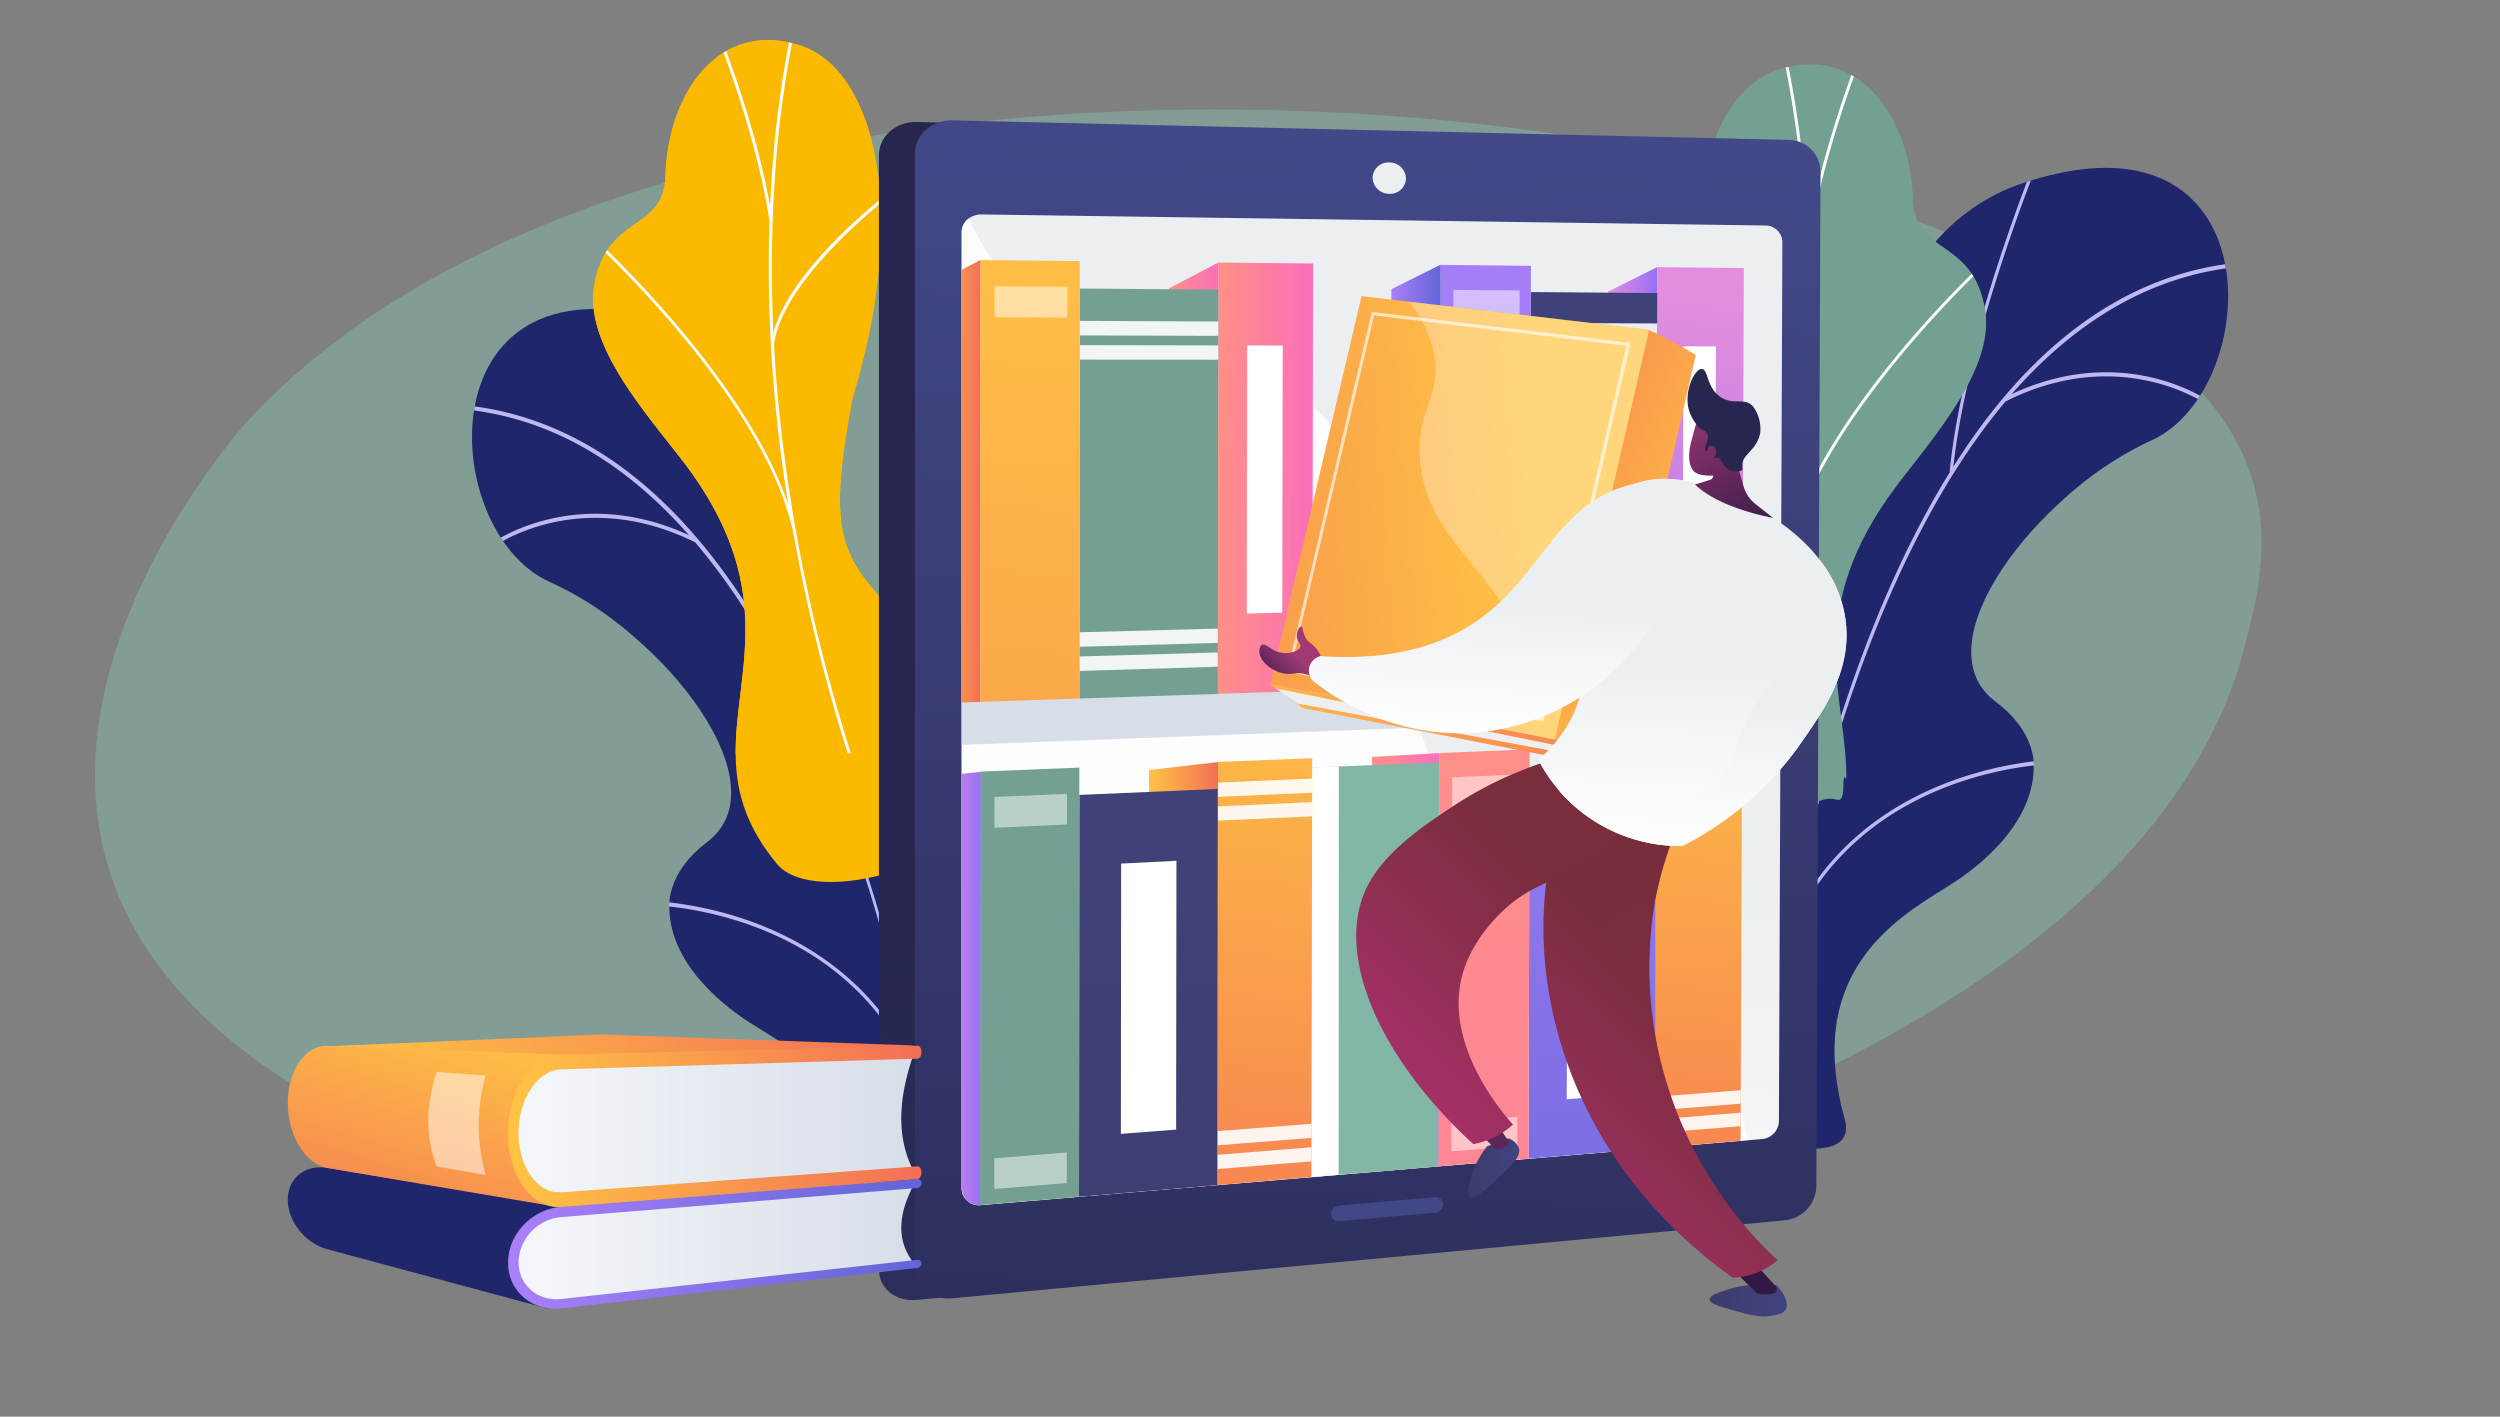
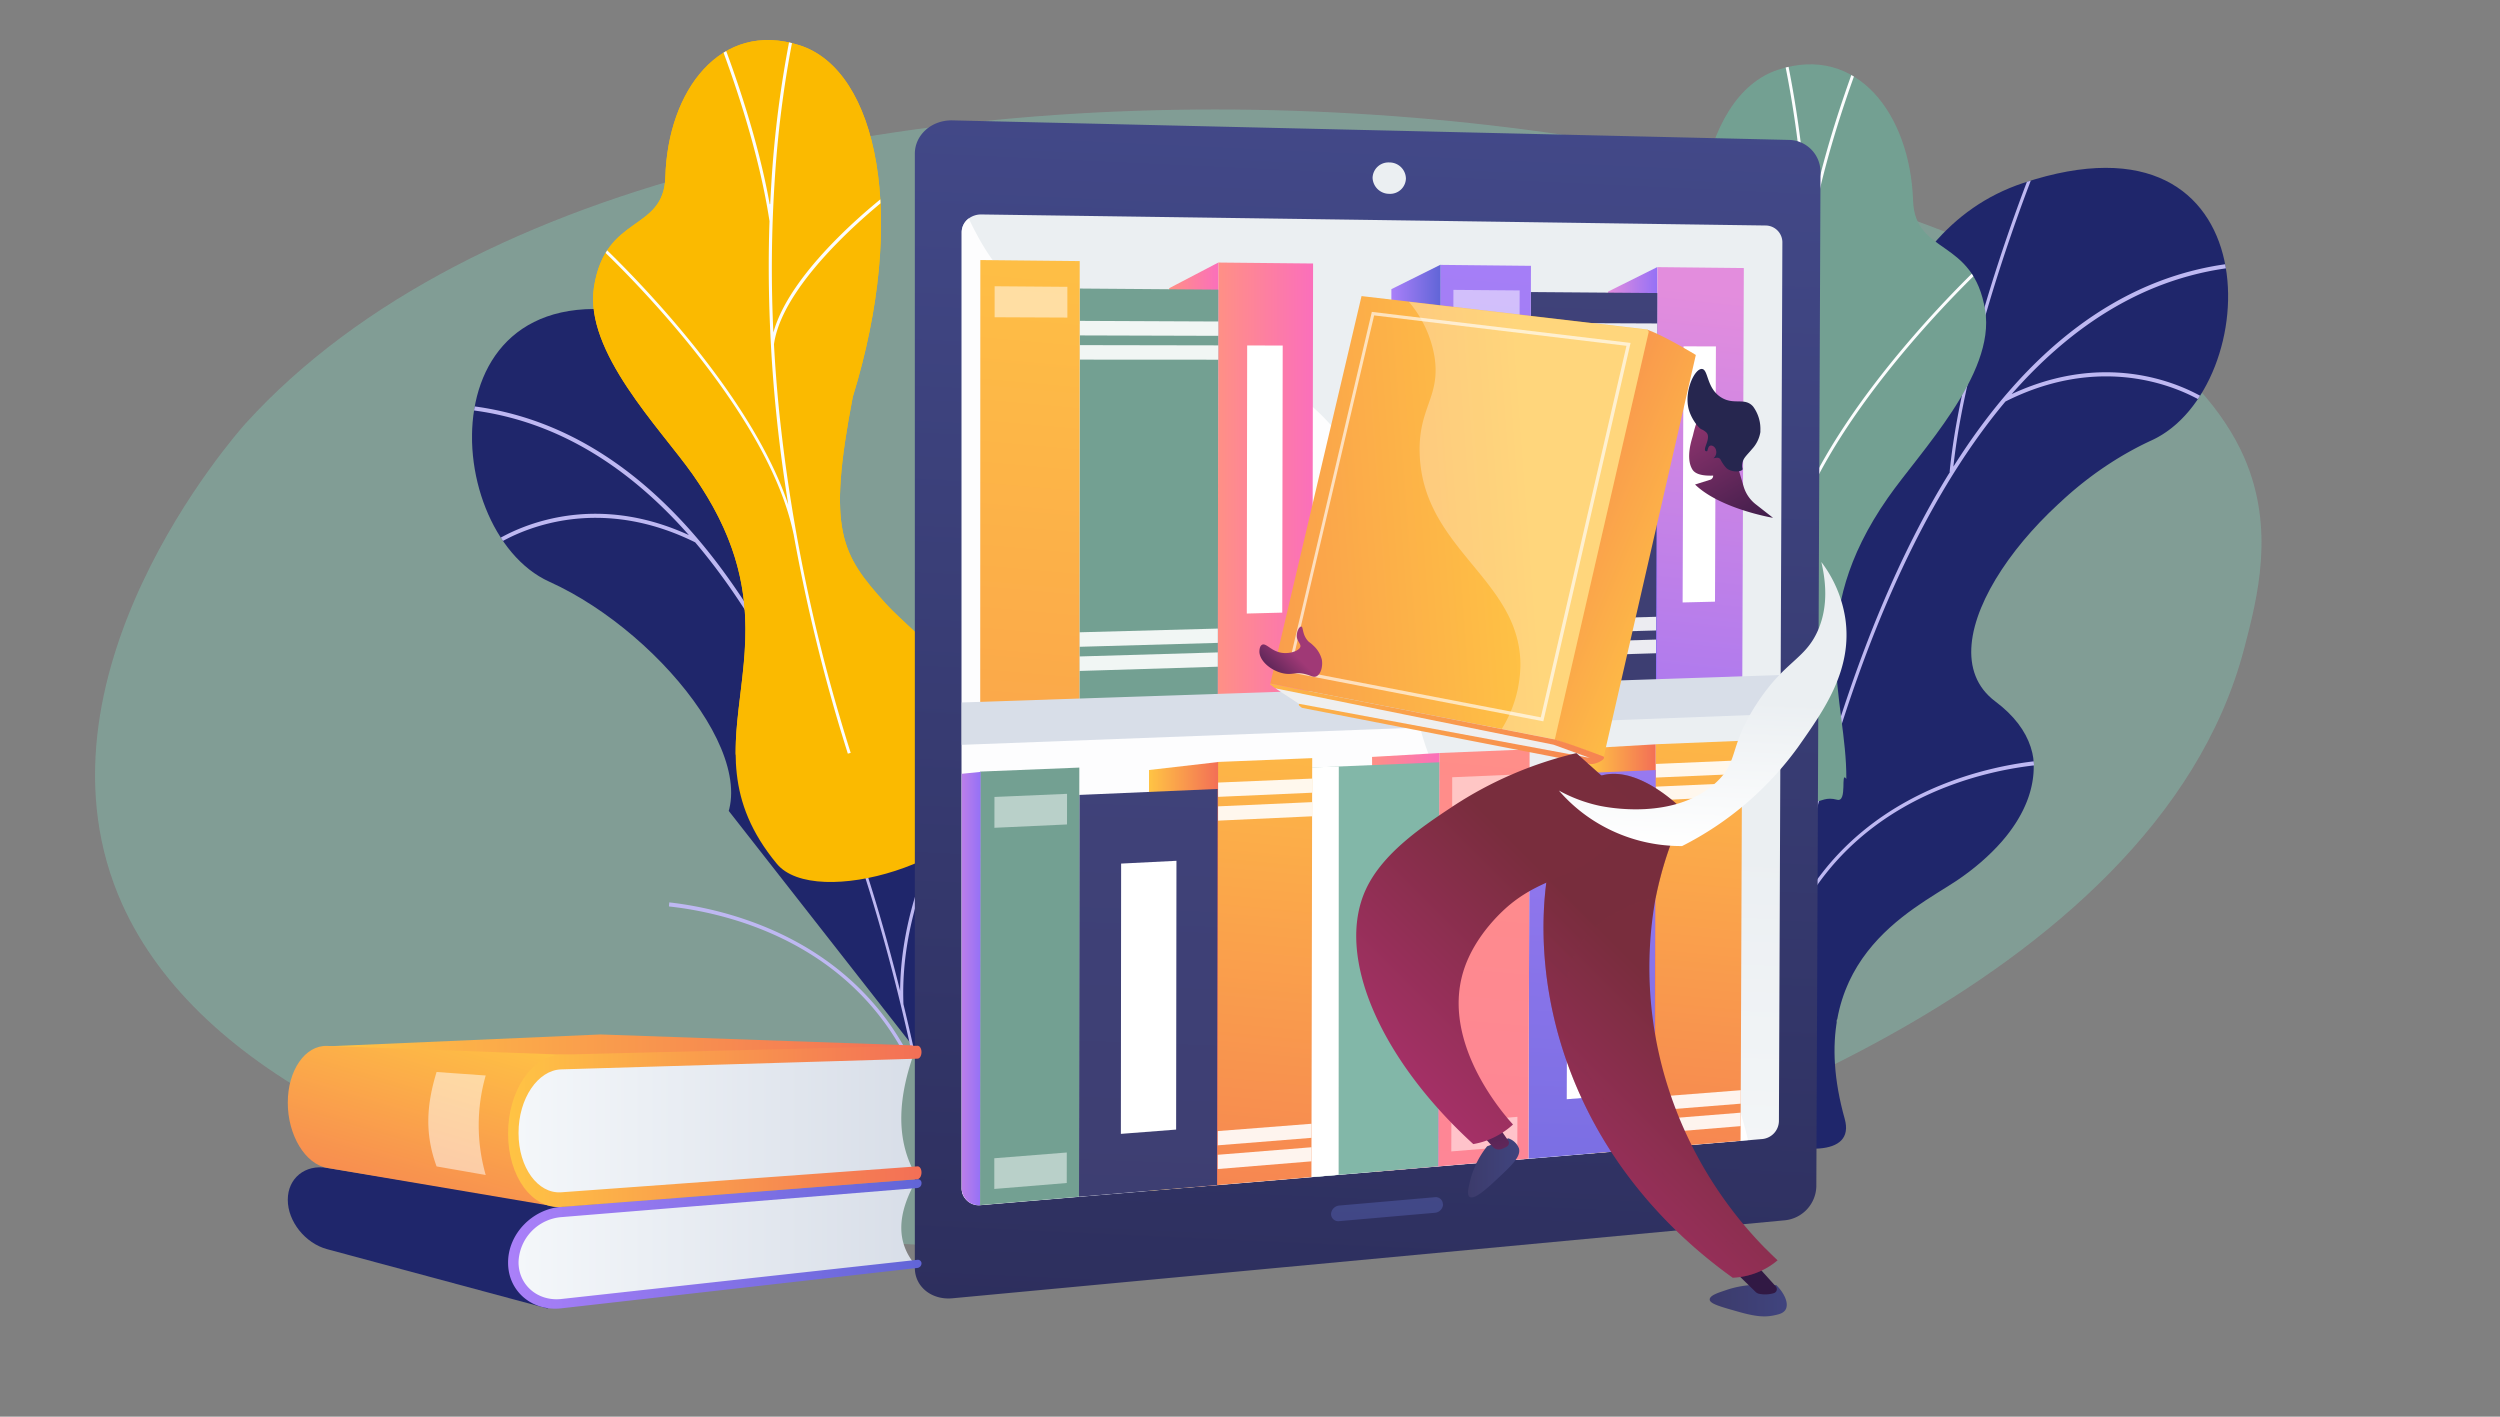
<svg xmlns="http://www.w3.org/2000/svg" xmlns:xlink="http://www.w3.org/1999/xlink" viewBox="0 0 600 340">
  <rect x="0" y="0" width="600" height="340" fill="#808080" stroke="none" />
  <defs>
    <clipPath id="clip-path">
      <rect x="113.29" y="-3.6" width="169" height="257.04" style="fill:none" />
    </clipPath>
    <clipPath id="clip-path-2">
      <path d="M206.52,302c10.38-37.95-16.44-49.86-27.23-57-16.28-10.77-27.59-29.25-9.53-42.95s-10-49.83-37.92-62.44c-27.31-12.33-30.1-81.68,30.46-61.94,36.16,11.78,40.2,58.71,46.5,82.2s33.27,18.93,30,50.34c-2.81,26.83-7,59.59,7.68,73.94S201.43,320.61,206.52,302Z" style="fill:none" />
    </clipPath>
    <clipPath id="clip-path-3">
      <path d="M186.43,207.3c-25-30.24,9-52.05-20.23-93.52-7.78-11-26-29.43-23.65-44.85,2.7-17.56,16.77-13.27,17.14-26.49.58-20.67,13.21-37.69,32.22-31.58,18.76,6,26.05,41.26,12.75,84.42-6.19,32.21-2.73,37.75,7.88,49.54,7.44,8.25,32.09,25.68,27.4,43.87S195.64,218.45,186.43,207.3Z" style="fill:#fbba00" />
    </clipPath>
    <clipPath id="clip-path-4">
      <path d="M442.73,268.52c-10.61-37.88,16.13-50,26.88-57.17,16.21-10.87,27.4-29.42,9.27-43s9.7-49.89,37.53-62.67C543.64,93.17,546,23.8,485.57,43.92c-36.09,12-39.84,59-46,82.49s-33.15,19.13-29.67,50.52c3,26.81,7.37,59.54-7.21,74S447.94,287.09,442.73,268.52Z" style="fill:none" />
    </clipPath>
    <clipPath id="clip-path-5">
      <path d="M433.42,213.14c24.81-30.39-9.35-52,19.65-93.64,7.71-11.08,25.85-29.6,23.38-45C473.64,57,459.59,61.34,459.14,48.12c-.71-20.67-13.44-37.61-32.41-31.39-18.72,6.14-25.8,41.43-12.23,84.5,6.39,32.18,3,37.74-7.58,49.59-7.38,8.3-31.92,25.88-27.12,44S424.28,224.35,433.42,213.14Z" style="fill:none" />
    </clipPath>
    <linearGradient id="linear-gradient" x1="315.84" y1="231.81" x2="296.8" y2="644.83" gradientUnits="userSpaceOnUse">
      <stop offset="0" stop-color="#26264f" />
      <stop offset="1" stop-color="#444b8c" />
    </linearGradient>
    <linearGradient id="linear-gradient-2" x1="335.02" y1="2.82" x2="315.99" y2="415.84" gradientUnits="userSpaceOnUse">
      <stop offset="0" stop-color="#444b8c" />
      <stop offset="1" stop-color="#26264f" />
    </linearGradient>
    <linearGradient id="linear-gradient-3" x1="335.11" y1="27.57" x2="318.96" y2="378.03" gradientUnits="userSpaceOnUse">
      <stop offset="0.49" stop-color="#ebeff2" />
      <stop offset="1" stop-color="#fff" />
    </linearGradient>
    <linearGradient id="linear-gradient-4" x1="334.02" y1="262.39" x2="322.03" y2="567.41" xlink:href="#linear-gradient-2" />
    <linearGradient id="linear-gradient-5" x1="334.69" y1="11.39" x2="321.21" y2="354.6" xlink:href="#linear-gradient-3" />
    <clipPath id="clip-path-6">
      <path d="M423.77,54.06a4.05,4.05,0,0,1,4,4l-.83,211a4.41,4.41,0,0,1-4,4.28l-187.4,15.86a4.1,4.1,0,0,1-4.73-3.89l0-229.62a4.12,4.12,0,0,1,1.64-3.25,5,5,0,0,1,3.11-1" style="fill:none" />
    </clipPath>
    <linearGradient id="linear-gradient-6" x1="292.26" y1="115.13" x2="315.14" y2="115.13" gradientUnits="userSpaceOnUse">
      <stop offset="0" stop-color="#ff9085" />
      <stop offset="1" stop-color="#fb6fbb" />
    </linearGradient>
    <linearGradient id="linear-gradient-7" x1="280.61" y1="115.33" x2="292.39" y2="115.33" xlink:href="#linear-gradient-6" />
    <linearGradient id="linear-gradient-8" x1="254.33" y1="35.28" x2="216.8" y2="455.1" gradientUnits="userSpaceOnUse">
      <stop offset="0" stop-color="#ffc444" />
      <stop offset="1" stop-color="#f36f56" />
    </linearGradient>
    <linearGradient id="linear-gradient-9" x1="223.49" y1="115.89" x2="235.28" y2="115.89" xlink:href="#linear-gradient-8" />
    <linearGradient id="linear-gradient-10" x1="412.68" y1="70.21" x2="397.14" y2="212.99" gradientUnits="userSpaceOnUse">
      <stop offset="0" stop-color="#e38ddd" />
      <stop offset="1" stop-color="#9571f6" />
    </linearGradient>
    <linearGradient id="linear-gradient-11" x1="385.93" y1="114.22" x2="397.72" y2="114.22" xlink:href="#linear-gradient-10" />
    <linearGradient id="linear-gradient-12" x1="386.45" y1="7.19" x2="377.6" y2="248.43" gradientUnits="userSpaceOnUse">
      <stop offset="0" stop-color="#40447e" />
      <stop offset="1" stop-color="#3c3b6b" />
    </linearGradient>
    <linearGradient id="linear-gradient-13" x1="363.26" y1="37.73" x2="327.47" y2="438.08" gradientUnits="userSpaceOnUse">
      <stop offset="0" stop-color="#aa80f9" />
      <stop offset="1" stop-color="#6165d7" />
    </linearGradient>
    <linearGradient id="linear-gradient-14" x1="333.93" y1="114.49" x2="345.72" y2="114.49" xlink:href="#linear-gradient-13" />
    <linearGradient id="linear-gradient-15" x1="415.04" y1="149.01" x2="398.19" y2="325.28" xlink:href="#linear-gradient-8" />
    <linearGradient id="linear-gradient-16" x1="381.23" y1="231.82" x2="397.36" y2="231.82" xlink:href="#linear-gradient-8" />
    <linearGradient id="linear-gradient-17" x1="386.14" y1="120.93" x2="377.18" y2="365.02" xlink:href="#linear-gradient-13" />
    <linearGradient id="linear-gradient-18" x1="363" y1="153.62" x2="326.99" y2="556.5" xlink:href="#linear-gradient-6" />
    <linearGradient id="linear-gradient-19" x1="329.29" y1="233.91" x2="345.42" y2="233.91" xlink:href="#linear-gradient-6" />
    <linearGradient id="linear-gradient-20" x1="311.33" y1="151.78" x2="293.67" y2="336.46" xlink:href="#linear-gradient-8" />
    <linearGradient id="linear-gradient-21" x1="275.76" y1="236.07" x2="292.35" y2="236.07" xlink:href="#linear-gradient-8" />
    <linearGradient id="linear-gradient-22" x1="279.83" y1="122.36" x2="270.44" y2="378.27" xlink:href="#linear-gradient-12" />
    <linearGradient id="linear-gradient-23" x1="226.24" y1="238.43" x2="235.34" y2="238.43" xlink:href="#linear-gradient-10" />
    <linearGradient id="linear-gradient-24" x1="-3847.17" y1="5638.38" x2="-3774.11" y2="5650.41" gradientTransform="translate(-4628.66 4743.59) rotate(-166.72)" xlink:href="#linear-gradient-8" />
    <linearGradient id="linear-gradient-25" x1="-3800.95" y1="5644.42" x2="-3664.87" y2="5601.38" gradientTransform="translate(-4628.66 4743.59) rotate(-166.72)" xlink:href="#linear-gradient-8" />
    <linearGradient id="linear-gradient-26" x1="-3760.39" y1="5558.11" x2="-3825.65" y2="5627.84" gradientTransform="translate(-4628.66 4743.59) rotate(-166.72)" xlink:href="#linear-gradient-8" />
    <linearGradient id="linear-gradient-27" x1="-3973.47" y1="312.18" x2="-3954.93" y2="312.18" gradientTransform="matrix(-1, 0, 0, 1, -3544.63, 0)" xlink:href="#linear-gradient-12" />
    <linearGradient id="linear-gradient-28" x1="-3909.27" y1="280.3" x2="-3897.01" y2="280.3" gradientTransform="matrix(-1, 0, 0, 1, -3544.63, 0)" xlink:href="#linear-gradient-12" />
    <linearGradient id="linear-gradient-29" x1="-3964.42" y1="311.28" x2="-3957.69" y2="325.21" gradientTransform="matrix(-1, 0, 0, 1, -3544.63, 0)" gradientUnits="userSpaceOnUse">
      <stop offset="0" stop-color="#311944" />
      <stop offset="1" stop-color="#a03976" />
    </linearGradient>
    <linearGradient id="linear-gradient-30" x1="-3899.66" y1="256.12" x2="-3909.95" y2="301.94" xlink:href="#linear-gradient-29" />
    <linearGradient id="linear-gradient-31" x1="-3902.31" y1="291.18" x2="-3949.83" y2="243.65" gradientTransform="matrix(-1, 0, 0, 1, -3544.63, 0)" gradientUnits="userSpaceOnUse">
      <stop offset="0" stop-color="#ab316d" />
      <stop offset="1" stop-color="#792d3d" />
    </linearGradient>
    <linearGradient id="linear-gradient-33" x1="-3870.83" y1="259.7" x2="-3918.36" y2="212.18" xlink:href="#linear-gradient-31" />
    <linearGradient id="linear-gradient-34" x1="408.55" y1="115.27" x2="404.5" y2="203.18" xlink:href="#linear-gradient-3" />
    <linearGradient id="linear-gradient-35" x1="-3847.37" y1="165.25" x2="-3855.52" y2="157.11" xlink:href="#linear-gradient-29" />
    <linearGradient id="linear-gradient-36" x1="361.44" y1="113.43" x2="358.54" y2="176.42" xlink:href="#linear-gradient-3" />
    <linearGradient id="linear-gradient-37" x1="410.36" y1="133.65" x2="407.15" y2="203.3" xlink:href="#linear-gradient-3" />
    <linearGradient id="linear-gradient-38" x1="-3967.56" y1="131.41" x2="-3946.43" y2="96.56" xlink:href="#linear-gradient-29" />
    <linearGradient id="linear-gradient-39" x1="-3969.05" y1="130.5" x2="-3947.93" y2="95.65" xlink:href="#linear-gradient-29" />
    <linearGradient id="linear-gradient-40" x1="-3968.67" y1="130.73" x2="-3947.55" y2="95.88" xlink:href="#linear-gradient-29" />
    <linearGradient id="linear-gradient-41" x1="78.82" y1="257.7" x2="219.39" y2="257.7" xlink:href="#linear-gradient-8" />
    <linearGradient id="linear-gradient-42" x1="124.24" y1="298.48" x2="219.48" y2="298.48" gradientUnits="userSpaceOnUse">
      <stop offset="0" stop-color="#f4f7fa" />
      <stop offset="1" stop-color="#d8dee8" />
    </linearGradient>
    <linearGradient id="linear-gradient-43" x1="121.94" y1="298.53" x2="221.16" y2="298.53" xlink:href="#linear-gradient-13" />
    <linearGradient id="linear-gradient-44" x1="111.02" y1="243.15" x2="90.93" y2="310.82" xlink:href="#linear-gradient-8" />
    <linearGradient id="linear-gradient-45" x1="124.24" y1="270.01" x2="219.48" y2="270.01" xlink:href="#linear-gradient-42" />
    <linearGradient id="linear-gradient-46" x1="121.94" y1="270.31" x2="221.16" y2="270.31" xlink:href="#linear-gradient-8" />
  </defs>
  <g style="isolation:isolate">
    <g id="Calque_1" data-name="Calque 1">
      <path d="M59,101.56c109-119.8,440.4-81.1,479.6,8.2,7.5,17.2,3.2,33.7,0,45.9-21.7,82.9-146.1,120.2-163.8,125.5-125.2,37.5-308.7,16.9-345.4-64C4.81,162.76,56.81,104,59,101.56Z" style="fill:#82b7a8;isolation:isolate;opacity:0.53" />
      <g style="clip-path:url(#clip-path)">
        <g style="clip-path:url(#clip-path-2)">
-           <path d="M131.84,139.62c27.9,12.61,51.14,44.2,35.46,62.07-13.85,15.8-4.29,32.55,12,43.32,8.1,5.36,25.22,13.41,28.88,33.14,1.19-.42-5.5,33.72-4.19,33.82,5.83.43,16-6.37,17.59.85L252,293.1a46.4,46.4,0,0,0-12.53-19.9c-14.67-14.35-3.52-36.15-.71-63,3.29-31.41-23.68-26.84-30-50.34s-10.34-70.42-46.5-82.2C101.74,57.94,104.53,127.29,131.84,139.62Z" style="fill:#1f266b" />
+           <path d="M131.84,139.62L252,293.1a46.4,46.4,0,0,0-12.53-19.9c-14.67-14.35-3.52-36.15-.71-63,3.29-31.41-23.68-26.84-30-50.34s-10.34-70.42-46.5-82.2C101.74,57.94,104.53,127.29,131.84,139.62Z" style="fill:#1f266b" />
          <path d="M165.34,128.43c-27.59-12.66-47.62,2.11-47.83,2.26l.41.86c.21-.16,20.79-15.31,48.92-1.39,20.77,24.46,34.69,59,43.78,90.16,3.55,12.17,6.54,24.37,9,36.09-18.44-40.33-64.95-40.34-65.4-40.23l.18,1c.46-.06,48.88-.3,66,43.08,2.26,10.93,4.11,21.39,5.61,31l.75.05c-1.51-9.66-3.37-20.24-5.67-31.3h0c-1.28-6.2-2.7-12.54-4.26-19-1.23-29.87,18.24-55.49,18.43-55.75l-.54-.72c-.19.25-18.51,24.35-18.69,53.24-1.47-5.87-3.06-11.78-4.78-17.69-8.59-29.43-19-54-31.07-73.1h.07C176.93,114.17,158.78,71,158.6,70.56L158,71c.18.43,17.78,42.28,21.49,74.69q-3.33-5.17-6.81-9.82c-19.19-25.55-42.06-38.68-68-39l0,1C129.45,98.13,149.37,110.3,165.34,128.43Zm80.15,149.68a161.5,161.5,0,0,0-8.26,13.9l.9.07c3.05-5.8,6.23-10.68,7.94-13.3a19.22,19.22,0,0,0,1.24-2l-.66-.51C246.58,276.44,246.08,277.21,245.49,278.11Z" style="fill:#beb8f2;mix-blend-mode:soft-light" />
        </g>
        <path d="M176.57,181.16c1.48-2.13-.31,5.69,2.24,5,5.25-1.47,4,4.07,17.54-3.27l40.5-11.3c-6.38-11.38-19.28-21.17-24.31-26.75-10.61-11.79-14.07-17.33-7.88-49.54,13.3-43.16,6-78.4-12.75-84.42-19-6.11-31.64,10.91-32.22,31.58-.37,13.22-14.44,8.93-17.14,26.49-2.37,15.42,15.87,33.82,23.65,44.85C186.53,142.59,176.32,161.91,176.57,181.16Z" style="fill:#fbba00" />
        <path d="M186.43,207.3c-25-30.24,9-52.05-20.23-93.52-7.78-11-26-29.43-23.65-44.85,2.7-17.56,16.77-13.27,17.14-26.49.58-20.67,13.21-37.69,32.22-31.58,18.76,6,26.05,41.26,12.75,84.42-6.19,32.21-2.73,37.75,7.88,49.54,7.44,8.25,32.09,25.68,27.4,43.87S195.64,218.45,186.43,207.3Z" style="fill:#fbba00" />
        <g style="clip-path:url(#clip-path-3)">
          <path d="M190.45,128.14a423.82,423.82,0,0,0,10.49,44.42c.81,2.77,1.67,5.54,2.54,8.32l.69-.19q-1.32-4.17-2.54-8.33A406.77,406.77,0,0,1,187,98.75q-.81-8.1-1.25-16.12c2.28-16.39,28.49-36.17,28.76-36.37l-.43-.62c-1,.77-24.05,18.15-28.47,34.17A325.49,325.49,0,0,1,186,42.25,263.36,263.36,0,0,1,190.94,6c.41-1.95.94-3.93,1.45-5.85.69-2.58,1.4-5.25,1.85-7.92l-.7-.15c-.45,2.63-1.16,5.28-1.84,7.85-.52,1.92-1,3.91-1.46,5.89a264.8,264.8,0,0,0-5,36.33q-.22,3.39-.39,6.81a.07.07,0,0,1-.13,0c-3-16.69-9-32.89-11.09-38.49-.39-1.06-.7-1.89-.73-2l-.7.13c0,.19.23.7.76,2.16,2.23,6,9,24.37,11.72,42.32h0c-.33,9.65-.21,19.51.33,29.5v0h0q.43,8.05,1.25,16.22,1.11,11.09,2.93,22.35C179,90.72,143.92,58.38,143.54,58l-.46.56c.41.37,40.79,37.57,47.35,69.55Zm39.38,30.26a154.73,154.73,0,0,0-8.08,17.38l.87-.24a150.69,150.69,0,0,1,7.83-16.73Z" style="fill:#fcfdfe;mix-blend-mode:soft-light" />
        </g>
      </g>
      <g style="clip-path:url(#clip-path-4)">
        <path d="M516.41,105.67c-27.83,12.78-50.87,44.51-35.08,62.29,13.95,15.71,4.49,32.52-11.72,43.39-8.07,5.41-25.14,13.57-28.67,33.32-1.2-.41,5.7,33.69,4.39,33.79-5.83.47-16-6.27-17.59,1l-30.56-19.53a46.29,46.29,0,0,1,12.4-20c14.58-14.45,3.3-36.18.32-63-3.48-31.39,23.51-27,29.67-50.52s9.91-70.48,46-82.49C546,23.8,543.64,93.17,516.41,105.67Z" style="fill:#1f266b" />
        <path d="M543.29,63.68l0-1c-25.92.51-48.71,13.79-67.74,39.45q-3.45,4.66-6.74,9.87c3.51-32.43,20.85-74.4,21-74.82l-.64-.42c-.19.43-18.07,43.72-21.26,76.51h.08c-11.94,19.23-22.22,43.8-30.62,73.29-1.69,5.92-3.24,11.84-4.67,17.72-.37-28.89-18.83-52.88-19-53.13l-.54.73c.2.26,19.82,25.75,18.78,55.63-1.53,6.43-2.91,12.79-4.15,19h0c-2.23,11.07-4,21.66-5.48,31.34l.76-.06c1.44-9.58,3.22-20,5.41-31,16.88-43.49,65.3-43.55,65.77-43.49l.17-1c-.45-.11-47,.18-65.15,40.63,2.43-11.73,5.34-23.95,8.82-36.15,8.89-31.2,22.6-65.84,43.22-90.42,28-14.1,48.72.93,48.92,1.08l.41-.86c-.21-.15-20.33-14.79-47.84-2C498.7,76.46,518.54,64.17,543.29,63.68ZM402.44,243l-.66.51a22.13,22.13,0,0,0,1.25,2c1.73,2.62,5,7.47,8,13.25l.9-.07a158.85,158.85,0,0,0-8.35-13.85C403,244,402.51,243.2,402.44,243Z" style="fill:#beb8f2;mix-blend-mode:soft-light" />
      </g>
      <path d="M443.12,186.94c-1.49-2.12.35,5.69-2.21,5-5.26-1.43-3.94,4.1-17.55-3.16l-40.57-11.05c6.3-11.42,19.14-21.28,24.13-26.9,10.54-11.85,14-17.41,7.58-49.59-13.57-43.07-6.49-78.36,12.23-84.5,19-6.22,31.7,10.72,32.41,31.39.45,13.22,14.5,8.84,17.31,26.38,2.47,15.4-15.67,33.92-23.38,45C432.92,148.43,443.25,167.69,443.12,186.94Z" style="fill:#73a092" />
      <g style="clip-path:url(#clip-path-5)">
        <path d="M428.93,134c6.36-32,46.52-69.46,46.92-69.83l-.46-.56C475,64,440.12,96.51,430.06,127q1.74-11.26,2.79-22.37.76-8.16,1.16-16.22h0v0c.48-10,.54-19.85.15-29.49h0c2.61-18,9.27-36.36,11.45-42.4.53-1.46.72-2,.75-2.16l-.7-.13c0,.15-.33,1-.71,2-2,5.62-7.92,21.85-10.85,38.56a.07.07,0,0,1-.14,0q-.18-3.42-.43-6.8a263.57,263.57,0,0,0-5.17-36.31c-.43-2-1-3.95-1.5-5.88C426.17,3.26,425.45.62,425-2l-.71.16c.47,2.66,1.2,5.33,1.9,7.91.53,1.91,1.07,3.89,1.49,5.84a263.34,263.34,0,0,1,5.16,36.19,326.93,326.93,0,0,1,.59,37.56c-4.52-16-27.65-33.23-28.69-34l-.42.63c.27.2,26.6,19.82,29,36.19q-.39,8-1.15,16.13A407.41,407.41,0,0,1,418,178.3c-.79,2.77-1.63,5.55-2.49,8.34l.69.19c.86-2.79,1.69-5.56,2.49-8.34A426,426,0,0,0,428.92,134Zm-39.82,30.91A152.13,152.13,0,0,1,397,181.6l.88.24a153,153,0,0,0-8.19-17.33Z" style="fill:#fcfdfe;mix-blend-mode:soft-light" />
      </g>
-       <path d="M428.27,41.63A7.7,7.7,0,0,0,420.74,34L220,29.28c-5-.12-9.06,3.47-9.06,8V304.68c0,4.5,4,7.76,9,7.3l199.8-18.71a8.43,8.43,0,0,0,7.56-8.12Z" style="fill:url(#linear-gradient)" />
      <path d="M436.92,41.24a7.71,7.71,0,0,0-7.53-7.66L228.61,28.89c-5-.12-9.05,3.47-9.05,8V304.29c0,4.5,4,7.76,9,7.3l199.81-18.72a8.4,8.4,0,0,0,7.55-8.11Z" style="fill:url(#linear-gradient-2)" />
      <path d="M427.77,58.09l-.83,211a4.41,4.41,0,0,1-4,4.28l-187.4,15.86a4.1,4.1,0,0,1-4.73-3.89l0-229.62a4.12,4.12,0,0,1,1.64-3.25,5,5,0,0,1,3.11-1l188.17,2.65A4.05,4.05,0,0,1,427.77,58.09Z" style="fill:url(#linear-gradient-3)" />
      <path d="M419.52,273.61,235.67,289.17c-2.61.22-4.87-1.51-4.87-3.88l0-229.62a4.13,4.13,0,0,1,1.72-3.24c.6,1.36,1.29,2.7,2,4,20.69,38.72,62,12.87,89.22,51,21.29,29.84,4.75,58.42,28.77,91.52,19,26.13,36,16.91,53.24,42.06C412.43,250.73,416.75,262.06,419.52,273.61Z" style="fill:#fff;mix-blend-mode:soft-light;opacity:0.9" />
      <path d="M346.34,289.07a2.14,2.14,0,0,1-2,2l-22.89,2a1.74,1.74,0,0,1-2-1.69h0a2.16,2.16,0,0,1,2-2.05l22.89-2a1.71,1.71,0,0,1,1.95,1.68Z" style="fill:url(#linear-gradient-4)" />
      <path d="M337.42,42.83a3.79,3.79,0,0,1-4,3.69,4,4,0,0,1-4-3.84,3.8,3.8,0,0,1,4-3.69A3.94,3.94,0,0,1,337.42,42.83Z" style="mix-blend-mode:soft-light;fill:url(#linear-gradient-5)" />
      <g style="clip-path:url(#clip-path-6)">
        <g style="mix-blend-mode:soft-light;opacity:0.5">
          <polygon points="345.39 194.49 314.9 195.91 314.91 192.51 345.4 191.14 345.39 194.49" style="fill:#fff" />
          <polygon points="345.2 276.22 314.75 278.72 314.76 275.34 345.2 272.88 345.2 276.22" style="fill:#fff" />
        </g>
        <polygon points="314.96 166.48 292.26 167.25 292.4 63.01 315.14 63.24 314.96 166.48" style="fill:url(#linear-gradient-6)" />
        <polygon points="307.74 147.03 299.23 147.25 299.32 82.91 307.85 82.93 307.74 147.03" style="fill:#fff;mix-blend-mode:soft-light" />
        <polygon points="292.39 63.01 280.61 69.17 280.61 167.65 292.26 167.25 292.39 63.01" style="fill:url(#linear-gradient-7)" />
        <polygon points="292.26 167.25 259.05 168.38 259.13 69.25 292.39 69.51 292.26 167.25" style="fill:#73a092" />
        <g style="mix-blend-mode:soft-light;opacity:0.9">
          <polygon points="292.38 80.6 259.12 80.5 259.12 77.01 292.38 77.16 292.38 80.6" style="fill:#fff" />
          <polygon points="292.37 86.33 259.12 86.31 259.12 82.83 292.38 82.89 292.37 86.33" style="fill:#fff" />
        </g>
        <g style="mix-blend-mode:soft-light;opacity:0.9">
          <polygon points="292.28 154.29 259.06 155.23 259.06 151.75 292.28 150.86 292.28 154.29" style="fill:#fff" />
          <polygon points="292.27 160.01 259.06 161.03 259.06 157.55 292.27 156.58 292.27 160.01" style="fill:#fff" />
        </g>
        <polygon points="259.05 168.38 235.25 169.18 235.28 62.41 259.13 62.66 259.05 168.38" style="fill:url(#linear-gradient-8)" />
        <polygon points="256.17 76.22 238.71 76.14 238.71 68.7 256.17 68.84 256.17 76.22" style="fill:#fff;mix-blend-mode:soft-light;opacity:0.5" />
-         <polygon points="235.28 62.41 223.49 68.57 223.49 169.38 235.25 169.18 235.28 62.41" style="fill:url(#linear-gradient-9)" />
        <polygon points="418.15 162.99 397.43 163.69 397.77 64.11 418.52 64.33 418.15 162.99" style="fill:url(#linear-gradient-10)" />
        <polygon points="411.6 144.4 403.83 144.59 404.04 83.12 411.82 83.14 411.6 144.4" style="fill:#fff;mix-blend-mode:soft-light" />
        <polygon points="397.72 64.11 385.93 69.99 385.93 164.33 397.69 163.69 397.72 64.11" style="fill:url(#linear-gradient-11)" />
        <polygon points="397.43 163.69 367.15 164.72 367.41 70.09 397.75 70.33 397.43 163.69" style="fill:url(#linear-gradient-12)" />
        <g style="mix-blend-mode:soft-light;opacity:0.9">
          <polygon points="397.71 80.92 367.38 80.83 367.39 77.5 397.72 77.63 397.71 80.92" style="fill:#fff" />
          <polygon points="397.69 86.4 367.37 86.38 367.38 83.05 397.7 83.11 397.69 86.4" style="fill:#fff" />
        </g>
        <g style="mix-blend-mode:soft-light;opacity:0.9">
          <polygon points="397.47 151.31 367.18 152.17 367.19 148.85 397.48 148.03 397.47 151.31" style="fill:#fff" />
          <polygon points="397.45 156.78 367.17 157.71 367.18 154.38 397.46 153.5 397.45 156.78" style="fill:#fff" />
        </g>
        <polygon points="367.15 164.72 345.46 165.45 345.7 63.57 367.43 63.8 367.15 164.72" style="fill:url(#linear-gradient-13)" />
        <polygon points="364.7 76.74 348.8 76.67 348.82 69.57 364.72 69.7 364.7 76.74" style="fill:#fff;mix-blend-mode:soft-light;opacity:0.5" />
        <polygon points="345.72 63.53 333.93 69.4 333.93 165.45 345.69 165.26 345.72 63.53" style="fill:url(#linear-gradient-14)" />
        <polygon points="427.33 171.34 230.83 178.76 230.83 168.59 427.37 162 427.33 171.34" style="fill:#d8dee8" />
        <polygon points="417.73 276.02 397.05 277.77 397.38 178.62 418.1 177.78 417.73 276.02" style="fill:url(#linear-gradient-15)" />
        <g style="mix-blend-mode:soft-light;opacity:0.9">
          <polygon points="418.07 185.71 397.35 186.62 397.37 183.35 418.08 182.46 418.07 185.71" style="fill:#fff" />
          <polygon points="418.05 191.11 397.33 192.08 397.35 188.8 418.06 187.87 418.05 191.11" style="fill:#fff" />
        </g>
        <g style="mix-blend-mode:soft-light;opacity:0.9">
          <polygon points="417.77 264.88 397.08 266.53 397.1 263.26 417.78 261.65 417.77 264.88" style="fill:#fff" />
          <polygon points="417.75 270.27 397.07 271.97 397.08 268.7 417.76 267.04 417.75 270.27" style="fill:#fff" />
        </g>
        <polygon points="397.36 178.64 381.23 179.57 381.92 285 397.23 284.86 397.36 178.64" style="fill:url(#linear-gradient-16)" />
        <polygon points="397.05 277.77 366.83 280.33 367.09 186.11 397.36 184.8 397.05 277.77" style="fill:url(#linear-gradient-17)" />
        <polygon points="388.12 262.87 376.02 263.81 376.21 201.87 388.31 201.26 388.12 262.87" style="fill:#fff;mix-blend-mode:soft-light" />
        <polygon points="366.83 280.33 345.18 282.16 345.43 180.72 367.11 179.84 366.83 280.33" style="fill:url(#linear-gradient-18)" />
        <polygon points="364.38 192.87 348.52 193.6 348.53 186.54 364.4 185.86 364.38 192.87" style="fill:#fff;mix-blend-mode:soft-light;opacity:0.5" />
        <polygon points="364.16 275.04 348.31 276.34 348.33 269.3 364.18 268.04 364.16 275.04" style="fill:#fff;mix-blend-mode:soft-light;opacity:0.5" />
        <polygon points="345.42 180.73 329.29 181.66 329.98 287.09 345.29 286.94 345.42 180.73" style="fill:url(#linear-gradient-19)" />
        <polygon points="345.18 282.16 314.74 284.73 314.93 184.22 345.42 182.95 345.18 282.16" style="fill:#82b7a8" />
        <polygon points="321.27 284.18 314.6 284.73 314.63 184.19 321.31 183.95 321.27 284.18" style="fill:#fff;mix-blend-mode:soft-light" />
        <polygon points="314.74 284.73 292.09 286.65 292.24 182.87 314.93 181.95 314.74 284.73" style="fill:url(#linear-gradient-20)" />
        <g style="mix-blend-mode:soft-light;opacity:0.9">
          <polygon points="314.91 190.25 292.23 191.25 292.23 187.82 314.92 186.86 314.91 190.25" style="fill:#fff" />
          <polygon points="314.9 195.91 292.22 196.96 292.22 193.53 314.91 192.51 314.9 195.91" style="fill:#fff" />
        </g>
        <g style="mix-blend-mode:soft-light;opacity:0.9">
          <polygon points="314.76 273.08 292.11 274.89 292.11 271.47 314.77 269.7 314.76 273.08" style="fill:#fff" />
          <polygon points="314.75 278.72 292.1 280.58 292.11 277.16 314.76 275.34 314.75 278.72" style="fill:#fff" />
        </g>
        <polygon points="292.35 182.89 275.76 184.8 275.76 289.25 292.23 289.11 292.35 182.89" style="fill:url(#linear-gradient-21)" />
        <polygon points="292.09 286.65 258.96 289.45 259.04 190.78 292.23 189.35 292.09 286.65" style="fill:url(#linear-gradient-22)" />
        <polygon points="282.27 271.1 269.01 272.13 269.07 207.26 282.35 206.59 282.27 271.1" style="fill:#fff;mix-blend-mode:soft-light" />
        <polygon points="258.96 289.45 235.21 291.46 235.24 185.18 259.04 184.22 258.96 289.45" style="fill:#73a092" />
        <polygon points="256.08 197.87 238.66 198.67 238.67 191.27 256.09 190.52 256.08 197.87" style="fill:#fff;mix-blend-mode:soft-light;opacity:0.5" />
        <polygon points="256.02 283.92 238.63 285.35 238.63 277.98 256.03 276.6 256.02 283.92" style="fill:#fff;mix-blend-mode:soft-light;opacity:0.5" />
        <polygon points="235.34 185.25 226.24 186.18 226.24 291.61 235.21 291.46 235.34 185.25" style="fill:url(#linear-gradient-23)" />
      </g>
      <path d="M372.65,177.38l12.26,4.2L407,85.19s-7.47-4.57-11.73-6.1Z" style="fill:url(#linear-gradient-24)" />
      <path d="M304.88,164.05l68.27,13.41,22.5-97.65a.61.61,0,0,0-.53-.75l-68.35-8Z" style="fill:url(#linear-gradient-25)" />
      <path d="M329.24,74.85l62.1,7.45L370.4,173.12l-61.47-11.89ZM390.35,83l-60.56-7.3-20,84.9,60,11.56Z" style="fill:#fff;opacity:0.64" />
      <g style="mix-blend-mode:soft-light;opacity:0.3">
        <path d="M344.3,85.73c1.45,9.68-4,12.11-3.57,23.31.8,22.77,24,30,24.17,50.31A29.7,29.7,0,0,1,360.39,175l12.76,2.5,22.5-97.65a.61.61,0,0,0-.53-.75l-57-6.68A27.37,27.37,0,0,1,344.3,85.73Z" style="fill:#fff" />
      </g>
      <path d="M304.83,164.26a.11.11,0,0,1,.08-.19l67.74,13.31c2.73.55,12.12,4.16,12.12,4.16,1,.61-2,2.07-3.13,1.81l-69-13.43a.7.7,0,0,1-.29-.13l-.44-.34a.48.48,0,0,1-.16-.54l.32-.94-4.68-2.48-1.31-.29,0,0Z" style="fill:url(#linear-gradient-26)" />
      <polygon points="306.08 165.2 372.85 178.73 381.56 181.9 311.75 168.91 306.08 165.2" style="fill:#efefef" />
      <path d="M426.31,308.42c2.15,2.17,3,4.5,2.24,5.87-.54.94-1.73,1.19-3,1.44-2.07.4-4.22.29-8.65-1-4.14-1.17-6.57-1.85-6.57-2.85s2.13-1.65,4-2.28a23.37,23.37,0,0,1,6.54-1.22Z" style="fill:url(#linear-gradient-27)" />
      <path d="M362,273.2a4.14,4.14,0,0,1,2.54,2.38c.53,1.93-1.53,3.91-4.82,7-2.47,2.33-5.81,5.47-7,4.68-.71-.48-.29-2.23.1-3.85a21.61,21.61,0,0,1,4.09-8.3Z" style="fill:url(#linear-gradient-28)" />
      <path d="M421.59,303.64l4.63,5.13a1,1,0,0,1-.45,1.57,7.1,7.1,0,0,1-3.72.14,1.72,1.72,0,0,1-.75-.46l-4.62-4.51Z" style="fill:url(#linear-gradient-29)" />
      <path d="M359.45,270.1l2.49,3.6a1,1,0,0,1-.36,1.51,8.27,8.27,0,0,1-1.23.57,1.88,1.88,0,0,1-2.05-.51l-2.71-3Z" style="fill:url(#linear-gradient-30)" />
      <path d="M404.29,194.74a87.14,87.14,0,0,0-7,21.07,94.41,94.41,0,0,0,3.19,45.58,97.52,97.52,0,0,0,26.12,41.08,17.71,17.71,0,0,1-10.76,4.17C395.42,292,385.5,275.5,381,266.5c-15.19-30.36-11.38-60.17-4.74-72.78,2.18-4.14,4.64-6.38,7.43-7.38C392.65,183.14,403,193.45,404.29,194.74Z" style="fill:url(#linear-gradient-31)" />
      <path d="M376.26,193.72c2.18-4.14,4.64-6.38,7.43-7.38,9-3.2,19.33,7.11,20.6,8.4a87.32,87.32,0,0,0-6.89,20.7c-6.26,1.47-15,5-19.25,13.2-6.89,13.34,3,29.32,5.07,32.64,4.52,7.3,7.26,6.61,13.94,17.11,5,7.92,5.43,11.37,9.82,15.2,5.17,4.51,11.61,5.83,16.82,6.12,1,1,2,2,2.83,2.76a17.71,17.71,0,0,1-10.76,4.17C395.42,292,385.5,275.5,381,266.5,365.81,236.14,369.62,206.33,376.26,193.72Z" style="mix-blend-mode:multiply;opacity:0.3;fill:url(#linear-gradient-31)" />
      <path d="M392.72,193.63a35.51,35.51,0,0,1-6.17,8.87c-8,8.37-15.54,7.58-24,14.47-1.05.85-8.58,7.1-11.36,16.21-5.35,17.54,10.21,34.83,11.93,36.7A18.89,18.89,0,0,1,358.5,273a18.23,18.23,0,0,1-4.91,1.58c-22.3-20.38-33.2-45.08-25.78-61.13,4.05-8.75,13.63-15.12,20.71-19.82a92.27,92.27,0,0,1,29.82-12.88Z" style="fill:url(#linear-gradient-33)" />
-       <path d="M379.42,147.11c-.34,9.86,1.95,15-1.26,23a31.52,31.52,0,0,1-9,12.23,38.37,38.37,0,0,0,34.55,20.72,77.37,77.37,0,0,0,28-24c6.18-8.77,13-18.39,11.16-30.65-2.28-15.58-16.71-23.9-20.8-26.26-2.7-1.55-21.3-12.28-32.68-4.4C380.2,124.08,379.67,139.73,379.42,147.11Z" style="fill:url(#linear-gradient-34)" />
      <path d="M317.24,158.3a6.86,6.86,0,0,0-2.09-3.41c-.76-.76-.91-.64-1.41-1.26-1.24-1.57-.94-3.2-1.42-3.25s-1.14,1.12-1.09,2.33,1,1.75.86,2.5c-.27,1-2.6,1.82-4.68,1.43-2.4-.46-3.57-2.39-4.51-1.9-.68.35-.64,1.63-.64,1.74.11,2.39,3.3,4.9,6.42,5.23,1.79.19,2.47-.47,4.59.08,1.42.35,1.91.84,2.62.55C317.05,161.86,317.52,159.82,317.24,158.3Z" style="fill:url(#linear-gradient-35)" />
-       <path d="M316.89,157.46c19.21,1.33,30.68-3.67,37.6-8.45,15.69-10.85,18.77-28.1,37-32.74,3.32-.85,9.09-2.32,12.25.63,6.55,6.14-1.18,28.63-14.79,42.46a54.93,54.93,0,0,1-31.71,16.14c-22.91,3.09-39.34-9.84-42.17-12.14a3.63,3.63,0,0,1-.71-3.68A3.79,3.79,0,0,1,316.89,157.46Z" style="fill:url(#linear-gradient-36)" />
      <path d="M412,187.66c5.41-5.12,2.84-8.3,9.5-18.59,6.78-10.48,11.66-10.67,14.79-17.74,1.61-3.66,2.61-8.91.83-16.45a29.75,29.75,0,0,1,5.75,13.52c1.8,12.26-5,21.88-11.16,30.65a77.37,77.37,0,0,1-28,24,38.94,38.94,0,0,1-21.58-6.32,38,38,0,0,1-8-7,35.76,35.76,0,0,0,9.72,3.65C385.66,193.75,402,197.05,412,187.66Z" style="fill:url(#linear-gradient-37)" />
      <path d="M416.91,111.47l1.56,5.29a8.49,8.49,0,0,0,2.91,4.27l4.15,3.25s-12.67-2.13-18.72-8l3.7-1.16a1,1,0,0,0,.65-.9v-3.88Z" style="fill:url(#linear-gradient-38)" />
      <path d="M412.35,114.14c-.6-.13-5,.58-6.21-1.52-1.69-2.85,0-7.41.16-8.11.71-3,1-3.4,1.52-4l.77-.82.1-.07a11.08,11.08,0,0,1,3-1c1.39-.07,4.21,4.89,5.82,12.55l.39.83C418.22,112.71,412.39,114.42,412.35,114.14Z" style="fill:url(#linear-gradient-39)" />
      <path d="M405.3,98.25c.64,2.34,2.4,4.54,3.07,4.79a4.09,4.09,0,0,1,1.1.7,1.27,1.27,0,0,1,.2.24c.91,1.34-1,3.7-.35,4.24.46.39,1.88-.68,2.18-.31s-.82,1.5-.5,1.91,1-.23,1.64.17c.32.2.3.44.79,1.18a7.84,7.84,0,0,0,.87,1.12c1.18,1.15,3.6,1,3.9.38.08-.19-.06-.29-.07-.83a3.93,3.93,0,0,1,.17-1.15c.26-.91,1.26-1.78,2.19-2.92a7.82,7.82,0,0,0,2-4.06,3.94,3.94,0,0,0,0-.4,9,9,0,0,0-1.76-5.76c-2-2.26-4.6-.24-7.68-2.19-3.56-2.24-3-6.76-4.62-6.81C406.68,88.5,404.14,93.93,405.3,98.25Z" style="fill:#26264f" />
      <path d="M410,107.44c.36-.94,1.57-.46,1.84.55a1.92,1.92,0,0,1-1.43,2.4C409.41,110.44,409.53,108.71,410,107.44Z" style="fill:url(#linear-gradient-40)" />
      <polygon points="78.81 251.11 144.13 248.27 219.39 250.91 145.15 267.13 78.81 251.11" style="fill:url(#linear-gradient-41)" />
      <path d="M131.44,314.05,78.53,299.81c-5.32-1.43-9.46-6.71-9.46-11.83v-.06c0-5.12,4.14-8.55,9.46-7.61l56.75,9.28Z" style="fill:#1f266b" />
      <path d="M219.48,303.36,134,312.9c-5.35.6-9.75-3.13-9.75-8.35V301A10.62,10.62,0,0,1,134,290.8l85.49-6.8C215.7,291,214.83,297.63,219.48,303.36Z" style="fill:url(#linear-gradient-42)" />
      <path d="M220.23,304.3,134.71,314c-7,.79-12.77-4.1-12.77-10.92V303c0-6.82,5.78-12.82,12.77-13.37L220.23,283a.9.9,0,0,1,.93,1,1.1,1.1,0,0,1-.93,1.11l-85.52,7a11.2,11.2,0,0,0-10.26,10.77v.07c0,5.48,4.64,9.42,10.26,8.81l85.52-9.41a.87.87,0,0,1,.93.93A1.12,1.12,0,0,1,220.23,304.3Z" style="fill:url(#linear-gradient-43)" />
      <path d="M133.67,289.65l-55.14-9.34c-5.32-.94-9.46-7.93-9.46-15.62v-.08c0-7.69,4.14-13.79,9.46-13.59L137,253.19Z" style="fill:url(#linear-gradient-44)" />
      <path d="M219.48,281.48l-80.7,6.09c-8,.6-14.54-5.25-14.54-13.08v-5.31a14.88,14.88,0,0,1,14.54-14.56l80.7-2.2C215.69,263,214.84,272.85,219.48,281.48Z" style="fill:url(#linear-gradient-45)" />
      <path d="M220.23,283l-85.52,6.67c-7,.55-12.77-7.33-12.77-17.57V272c0-10.24,5.78-18.72,12.77-18.89l85.52-2.13c.51,0,.93.67.93,1.53s-.42,1.56-.93,1.57l-85.52,2.57c-5.62.16-10.26,7-10.26,15.22v.11c0,8.22,4.64,14.58,10.26,14.17l85.52-6.23c.51,0,.93.62.93,1.47S220.74,282.93,220.23,283Z" style="fill:url(#linear-gradient-46)" />
      <path d="M116.57,282l-11.79-2.06c-2.75-7.52-2.54-14.41,0-22.66l11.79.84A43.29,43.29,0,0,0,116.57,282Z" style="fill:#fff;mix-blend-mode:soft-light;opacity:0.5" />
    </g>
  </g>
</svg>